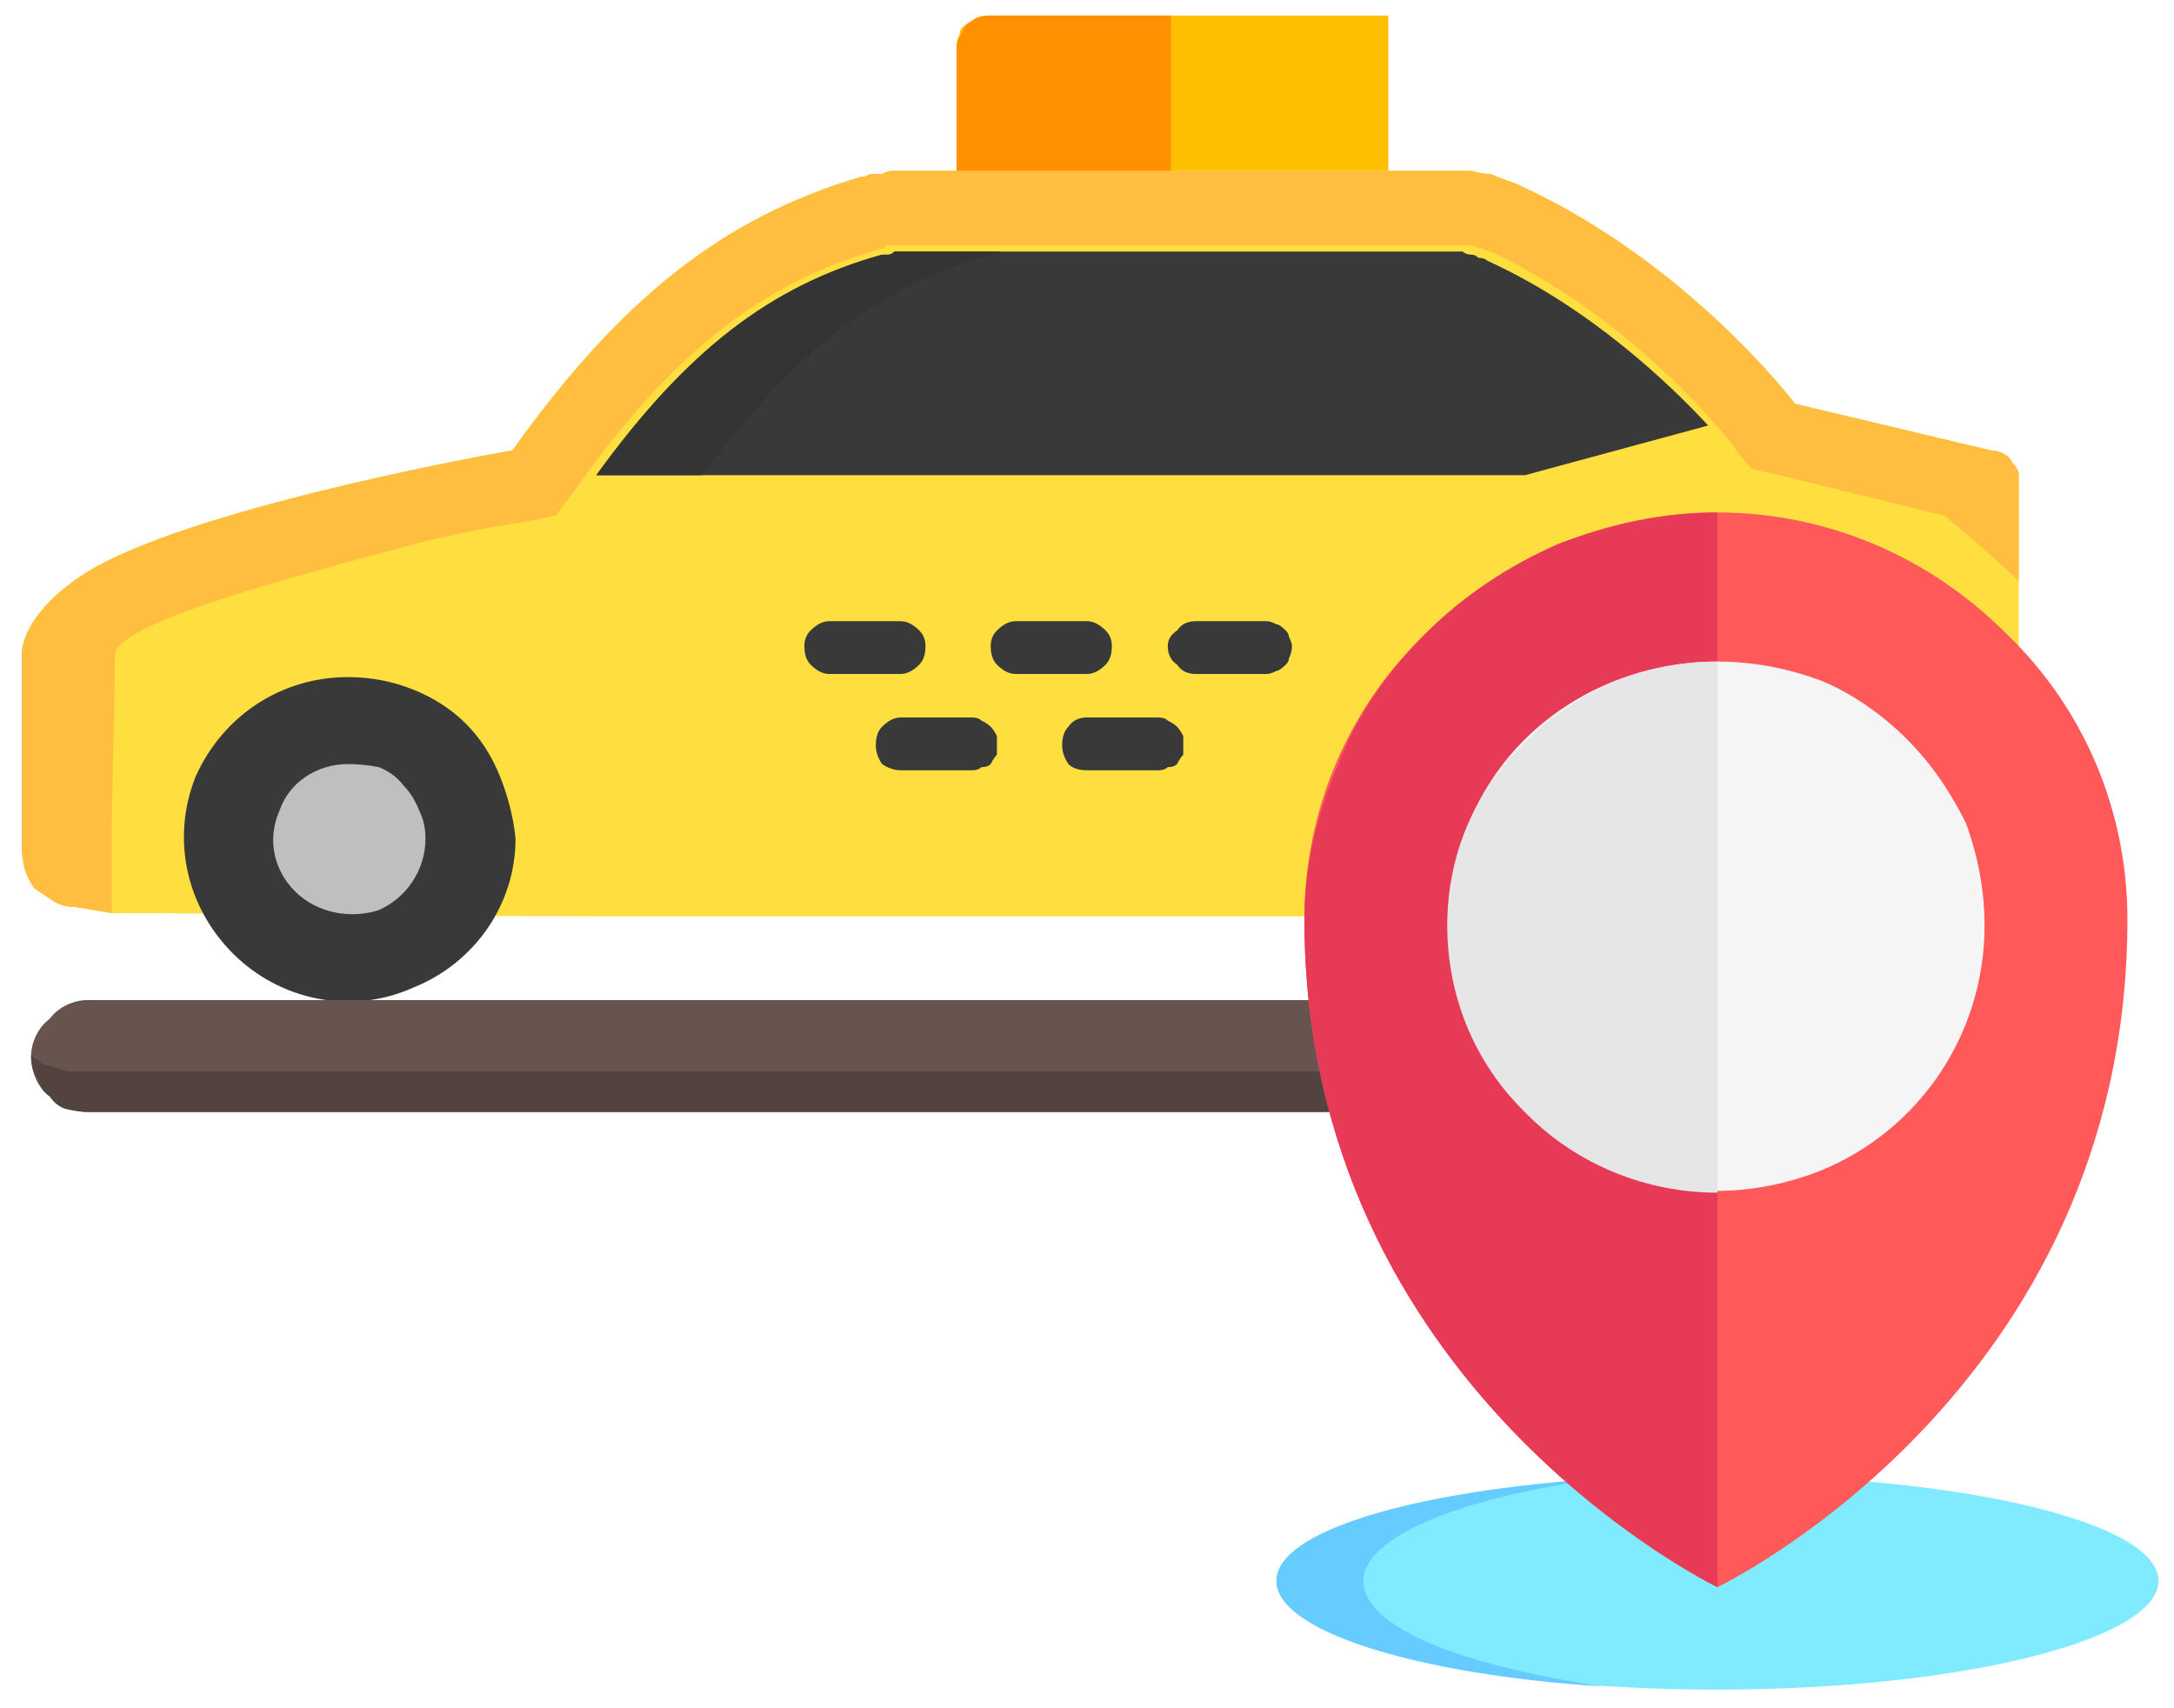
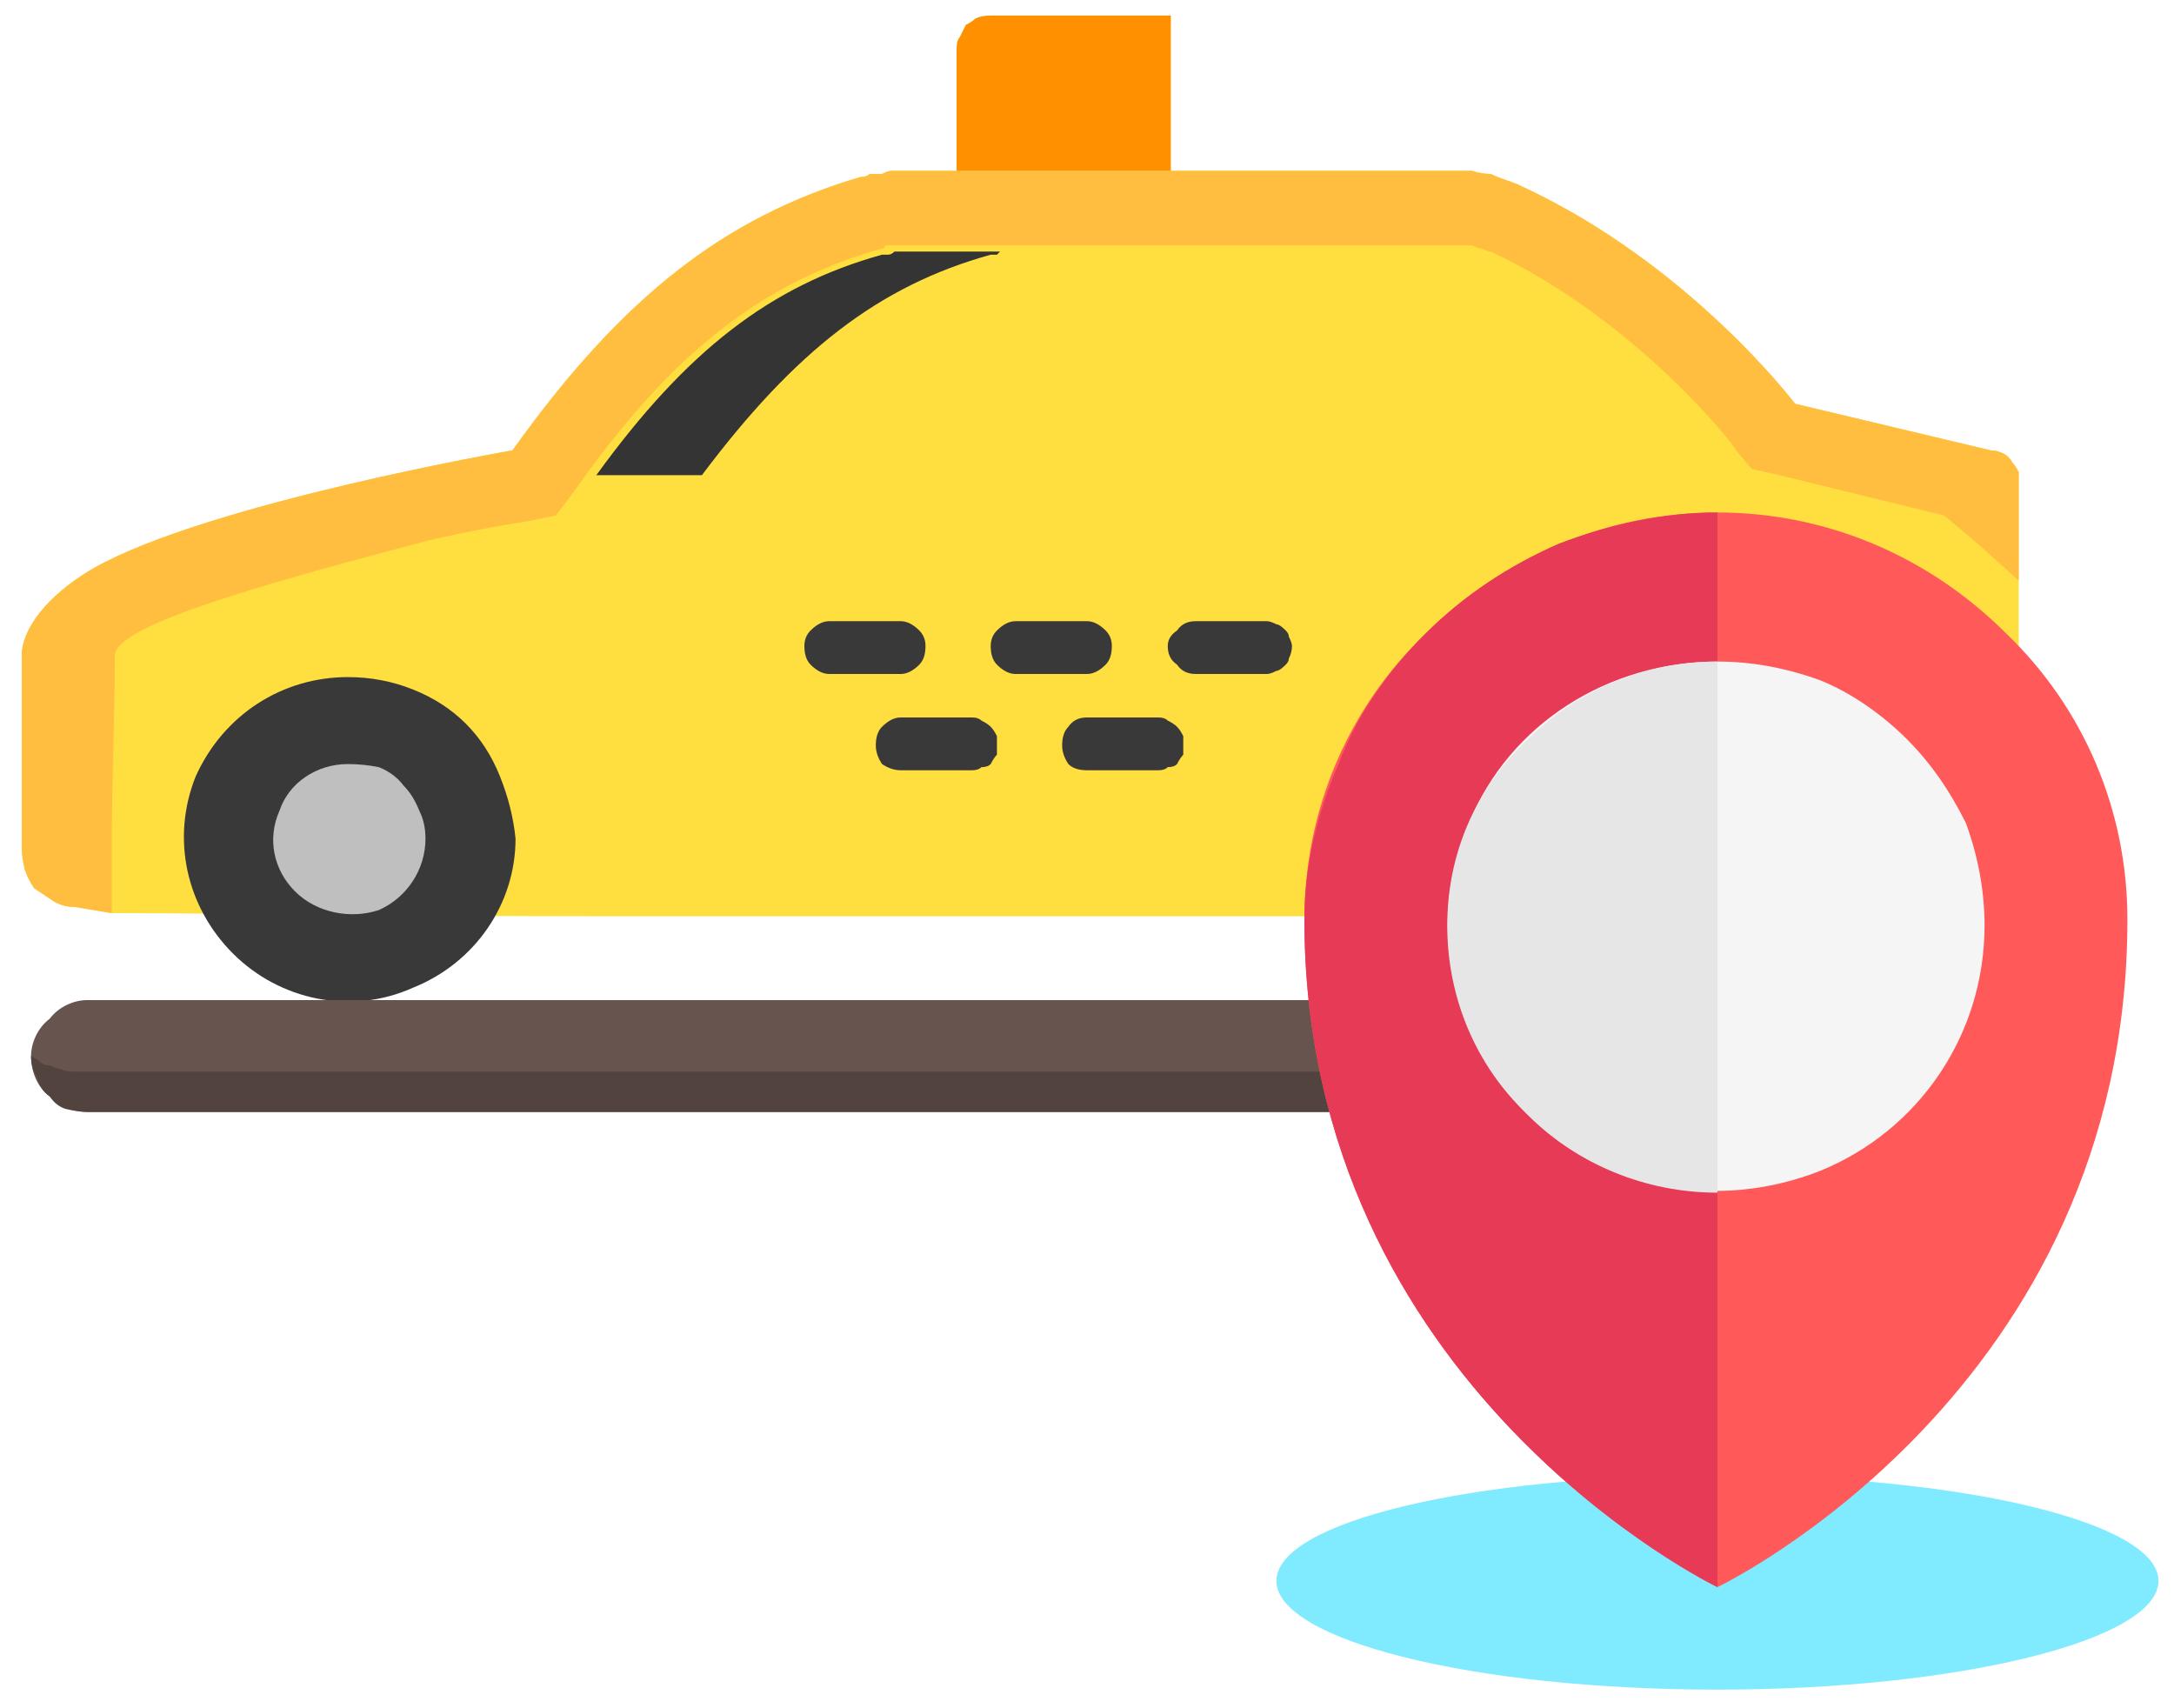
<svg xmlns="http://www.w3.org/2000/svg" version="1.2" viewBox="0 0 70 55" width="70" height="55">
  <style>.a{fill:#ffdf40}.b{fill:#393939}.c{fill:#bfbfbf}.d{fill:#ffbe40}.e{fill:#343434}.f{fill:#fdbf00}.g{fill:#ff9100}.h{fill:#68544f}.i{fill:#53433f}.j{fill:#80eaff}.k{fill:#6cf}.l{fill:#ff5959}.m{fill:#e63a57}.n{fill:#f5f5f5}.o{fill:#e6e6e6}</style>
  <path class="a" d="m65 22.9v4.1q0 0.4-0.1 0.8-0.1 0.3-0.4 0.6-0.2 0.2-0.5 0.4-0.3 0.2-0.7 0.2l-1.3 0.3c0-1.1 0-1.5 0-2.3 0-2-0.8-3.9-2.2-5.3-1.5-1.5-3.4-2.3-5.4-2.3-2.1 0-4 0.8-5.5 2.3-1.4 1.4-2.2 3.3-2.2 5.3 0 0.9 0 1.6 0 2.5-8.1 0-18.1 0-27.8 0-5.6 0-11.5-0.1-15.3-0.1l-1.2-0.2q-0.4 0-0.7-0.2-0.3-0.2-0.6-0.4-0.2-0.3-0.3-0.6-0.1-0.4-0.1-0.7v-4.2-2.1c0.1-1 1.1-2 2.3-2.7 3.7-2.1 13.5-3.8 13.5-3.8 3.5-4.9 6.8-7.5 11.2-8.8q0.2 0 0.3-0.1 0.2 0 0.4 0 0.2-0.1 0.3-0.1 0.2 0 0.4 0h17.7q0.3 0 0.6 0 0.3 0.1 0.6 0.1 0.2 0.1 0.5 0.2 0.3 0.1 0.5 0.2c5.4 2.5 8.8 7 8.8 7l6.3 1.5q0.2 0 0.4 0.1 0.2 0.1 0.3 0.3 0.1 0.1 0.2 0.3 0 0.2 0 0.4z" />
  <path class="b" d="m16.6 27c0 2.1-1.3 4-3.3 4.8-2 0.9-4.3 0.4-5.8-1.1-1.5-1.5-2-3.7-1.2-5.7 0.9-2 2.8-3.2 4.9-3.2q1.1 0 2.1 0.4 1 0.4 1.7 1.1 0.7 0.7 1.1 1.7 0.4 1 0.5 2z" />
  <path class="c" d="m13.7 27c0 1-0.6 1.9-1.5 2.3-0.9 0.3-2 0.1-2.7-0.6-0.7-0.7-0.9-1.7-0.5-2.6 0.3-0.9 1.2-1.5 2.2-1.5q0.5 0 1 0.1 0.5 0.2 0.8 0.6 0.3 0.3 0.5 0.8 0.2 0.4 0.2 0.9z" />
-   <path class="b" d="m59.7 27c0 2.1-1.3 4-3.3 4.8-2 0.9-4.3 0.4-5.8-1.1-1.5-1.5-2-3.7-1.1-5.7 0.8-2 2.7-3.2 4.9-3.2q1 0 2 0.4 1 0.4 1.7 1.1 0.8 0.7 1.2 1.7 0.4 1 0.4 2z" />
  <path class="c" d="m56.8 27c0 1-0.6 1.9-1.5 2.3-0.9 0.3-2 0.1-2.7-0.6-0.7-0.7-0.9-1.7-0.5-2.6 0.4-0.9 1.3-1.5 2.3-1.5q0.5 0 0.9 0.1 0.5 0.2 0.8 0.6 0.4 0.3 0.6 0.8 0.1 0.4 0.1 0.9z" />
  <path class="d" d="m3.6 27c0 0.9 0 1.6 0 2.4l-1.2-0.2q-0.4 0-0.7-0.2-0.3-0.2-0.6-0.4-0.2-0.3-0.3-0.6-0.1-0.4-0.1-0.7v-4.2-2.1c0.1-1 1.1-2 2.3-2.7 3.7-2.1 13.5-3.8 13.5-3.8 3.5-4.9 6.8-7.5 11.2-8.8q0.2 0 0.3-0.1 0.2 0 0.4 0 0.2-0.1 0.3-0.1 0.2 0 0.4 0h17.7q0.3 0 0.6 0 0.3 0.1 0.6 0.1 0.2 0.1 0.5 0.2 0.3 0.1 0.5 0.2c5.4 2.5 8.8 7 8.8 7l6.3 1.5q0.2 0 0.4 0.1 0.2 0.1 0.3 0.3 0.1 0.1 0.2 0.3 0 0.2 0 0.4v3.1c-1.4-1.3-2.4-2.1-2.4-2.1l-5.3-1.3-0.9-0.2-0.5-0.6c0-0.1-3.2-4.2-7.9-6.4q-0.1 0-0.3-0.1-0.1 0-0.3-0.1-0.1 0-0.3 0-0.1 0-0.3 0h-17.7q-0.1 0-0.2 0-0.1 0-0.2 0-0.1 0-0.2 0 0 0.1-0.1 0.1c-3.9 1.1-6.8 3.4-9.9 7.8l-0.6 0.8-1 0.2c-0.7 0.1-1.8 0.3-3.1 0.6-4.9 1.3-10.1 2.7-10.1 3.7 0 1.6-0.1 4.2-0.1 5.9z" />
-   <path class="b" d="m19.2 15.3c2.9-4 5.6-6.1 9.2-7.1q0.1 0 0.2 0 0.1 0 0.2-0.1 0 0 0.1 0 0.1 0 0.2 0h17.7q0.2 0 0.3 0 0.1 0.1 0.3 0.1 0.1 0 0.2 0.1 0.2 0 0.3 0.1c3.3 1.5 5.9 4 7.1 5.3l-5.9 1.6z" />
  <path class="e" d="m22.6 15.3h-3.4c2.9-4 5.6-6.1 9.2-7.1q0.1 0 0.2 0 0.1 0 0.2-0.1 0 0 0.1 0 0.1 0 0.2 0h3.5q-0.1 0-0.2 0-0.1 0-0.2 0-0.1 0.1-0.1 0.1-0.1 0-0.2 0c-3.6 1-6.3 3.1-9.3 7.1z" />
-   <path class="f" d="m44.7 5.5h-13.9v-4q0-0.2 0.1-0.4 0-0.2 0.2-0.3 0.1-0.1 0.3-0.2 0.2-0.1 0.4-0.1h12.9z" />
  <path class="g" d="m37.7 5.5h-6.9v-3.9q0-0.3 0.1-0.4 0.1-0.2 0.2-0.4 0.2-0.1 0.3-0.2 0.2-0.1 0.5-0.1h5.8z" />
  <path class="h" d="m64.7 34q0 0.4-0.2 0.7-0.1 0.4-0.4 0.6-0.2 0.3-0.6 0.4-0.3 0.1-0.6 0.1h-60.1c-0.4 0-0.9-0.2-1.2-0.5-0.4-0.3-0.6-0.8-0.6-1.3 0-0.4 0.2-0.9 0.6-1.2 0.3-0.4 0.8-0.6 1.2-0.6h60.1q0.3 0 0.6 0.2 0.4 0.1 0.6 0.4 0.3 0.2 0.4 0.6 0.2 0.3 0.2 0.6z" />
  <path class="i" d="m64.5 33.3q0.2 0.5 0.2 0.9-0.1 0.5-0.3 0.8-0.3 0.4-0.7 0.6-0.4 0.2-0.8 0.2h-60.1q-0.3 0-0.7-0.1-0.3-0.1-0.5-0.4-0.3-0.2-0.4-0.6-0.2-0.3-0.2-0.7 0 0 0 0 0.2 0.1 0.3 0.2 0.1 0.1 0.3 0.1 0.2 0.1 0.3 0.1 0.2 0.1 0.4 0.1h60.5q0.3 0 0.6-0.1 0.2-0.1 0.5-0.2 0.2-0.2 0.4-0.4 0.1-0.2 0.2-0.5z" />
  <path fill-rule="evenodd" class="j" d="m55.3 54.4c-7.9 0-14.2-1.6-14.2-3.5 0-1.9 6.3-3.4 14.2-3.4 7.8 0 14.2 1.5 14.2 3.4 0 1.9-6.4 3.5-14.2 3.5z" />
-   <path class="k" d="m51.6 54.3c-6.1-0.4-10.5-1.8-10.5-3.4 0-1.6 4.4-2.9 10.5-3.3-4.6 0.6-7.7 1.9-7.7 3.3 0 1.5 3.1 2.7 7.7 3.4z" />
  <path class="l" d="m55.3 51.1c0 0-13.3-6.4-13.3-21.5 0-3.5 1.4-6.8 3.9-9.2 2.5-2.5 5.9-3.9 9.4-3.9 3.5 0 6.8 1.4 9.3 3.9 2.5 2.4 3.9 5.7 3.9 9.2 0 15.2-13.2 21.5-13.2 21.5z" />
  <path class="m" d="m55.3 51.1c0 0-13.3-6.4-13.3-21.5 0-1.7 0.4-3.4 1.1-5 0.6-1.6 1.6-3 2.8-4.2 1.2-1.2 2.7-2.2 4.3-2.9 1.6-0.6 3.3-1 5.1-1z" />
  <path class="n" d="m63.9 29.8c0 3.5-2.1 6.6-5.3 7.9-3.3 1.3-7 0.6-9.4-1.8-2.5-2.5-3.3-6.2-1.9-9.4 1.3-3.2 4.5-5.2 8-5.2 1.1 0 2.2 0.2 3.3 0.6 1 0.4 2 1.1 2.8 1.9 0.8 0.8 1.4 1.7 1.9 2.7 0.4 1.1 0.6 2.2 0.6 3.3z" />
  <path class="o" d="m55.3 38.4c-2.3 0-4.5-0.9-6.1-2.5-1.7-1.6-2.6-3.8-2.6-6.1 0-2.3 0.9-4.4 2.6-6 1.6-1.6 3.8-2.5 6.1-2.5z" />
-   <path class="b" d="m29 21.7h-2.3q-0.3 0-0.6-0.3-0.2-0.2-0.2-0.6 0-0.3 0.2-0.5 0.3-0.3 0.6-0.3h2.3q0.3 0 0.6 0.3 0.2 0.2 0.2 0.5 0 0.4-0.2 0.6-0.3 0.3-0.6 0.3zm3.1 2.3q0 0.1 0 0.3-0.1 0.1-0.2 0.3-0.1 0.1-0.3 0.1-0.1 0.1-0.3 0.1h-2.3q-0.3 0-0.6-0.2-0.2-0.3-0.2-0.6 0-0.4 0.2-0.6 0.3-0.3 0.6-0.3h2.3q0.2 0 0.3 0.1 0.2 0.1 0.3 0.2 0.1 0.1 0.2 0.3 0 0.1 0 0.3zm2.9-2.3h-2.3q-0.3 0-0.6-0.3-0.2-0.2-0.2-0.6 0-0.3 0.2-0.5 0.3-0.3 0.6-0.3h2.3q0.3 0 0.6 0.3 0.2 0.2 0.2 0.5 0 0.4-0.2 0.6-0.3 0.3-0.6 0.3zm6.6-0.9q0 0.2-0.1 0.4 0 0.1-0.1 0.2-0.2 0.2-0.3 0.2-0.2 0.1-0.3 0.1h-2.3q-0.4 0-0.6-0.3-0.3-0.2-0.3-0.6 0-0.3 0.3-0.5 0.2-0.3 0.6-0.3h2.3q0.1 0 0.3 0.1 0.1 0 0.3 0.2 0.1 0.1 0.1 0.2 0.1 0.2 0.1 0.3zm-3.5 3.2q0 0.1 0 0.3-0.1 0.1-0.2 0.3-0.1 0.1-0.3 0.1-0.1 0.1-0.3 0.1h-2.3q-0.4 0-0.6-0.2-0.2-0.3-0.2-0.6 0-0.4 0.2-0.6 0.2-0.3 0.6-0.3h2.3q0.2 0 0.3 0.1 0.2 0.1 0.3 0.2 0.1 0.1 0.2 0.3 0 0.1 0 0.3z" />
+   <path class="b" d="m29 21.7h-2.3q-0.3 0-0.6-0.3-0.2-0.2-0.2-0.6 0-0.3 0.2-0.5 0.3-0.3 0.6-0.3h2.3q0.3 0 0.6 0.3 0.2 0.2 0.2 0.5 0 0.4-0.2 0.6-0.3 0.3-0.6 0.3m3.1 2.3q0 0.1 0 0.3-0.1 0.1-0.2 0.3-0.1 0.1-0.3 0.1-0.1 0.1-0.3 0.1h-2.3q-0.3 0-0.6-0.2-0.2-0.3-0.2-0.6 0-0.4 0.2-0.6 0.3-0.3 0.6-0.3h2.3q0.2 0 0.3 0.1 0.2 0.1 0.3 0.2 0.1 0.1 0.2 0.3 0 0.1 0 0.3zm2.9-2.3h-2.3q-0.3 0-0.6-0.3-0.2-0.2-0.2-0.6 0-0.3 0.2-0.5 0.3-0.3 0.6-0.3h2.3q0.3 0 0.6 0.3 0.2 0.2 0.2 0.5 0 0.4-0.2 0.6-0.3 0.3-0.6 0.3zm6.6-0.9q0 0.2-0.1 0.4 0 0.1-0.1 0.2-0.2 0.2-0.3 0.2-0.2 0.1-0.3 0.1h-2.3q-0.4 0-0.6-0.3-0.3-0.2-0.3-0.6 0-0.3 0.3-0.5 0.2-0.3 0.6-0.3h2.3q0.1 0 0.3 0.1 0.1 0 0.3 0.2 0.1 0.1 0.1 0.2 0.1 0.2 0.1 0.3zm-3.5 3.2q0 0.1 0 0.3-0.1 0.1-0.2 0.3-0.1 0.1-0.3 0.1-0.1 0.1-0.3 0.1h-2.3q-0.4 0-0.6-0.2-0.2-0.3-0.2-0.6 0-0.4 0.2-0.6 0.2-0.3 0.6-0.3h2.3q0.2 0 0.3 0.1 0.2 0.1 0.3 0.2 0.1 0.1 0.2 0.3 0 0.1 0 0.3z" />
</svg>